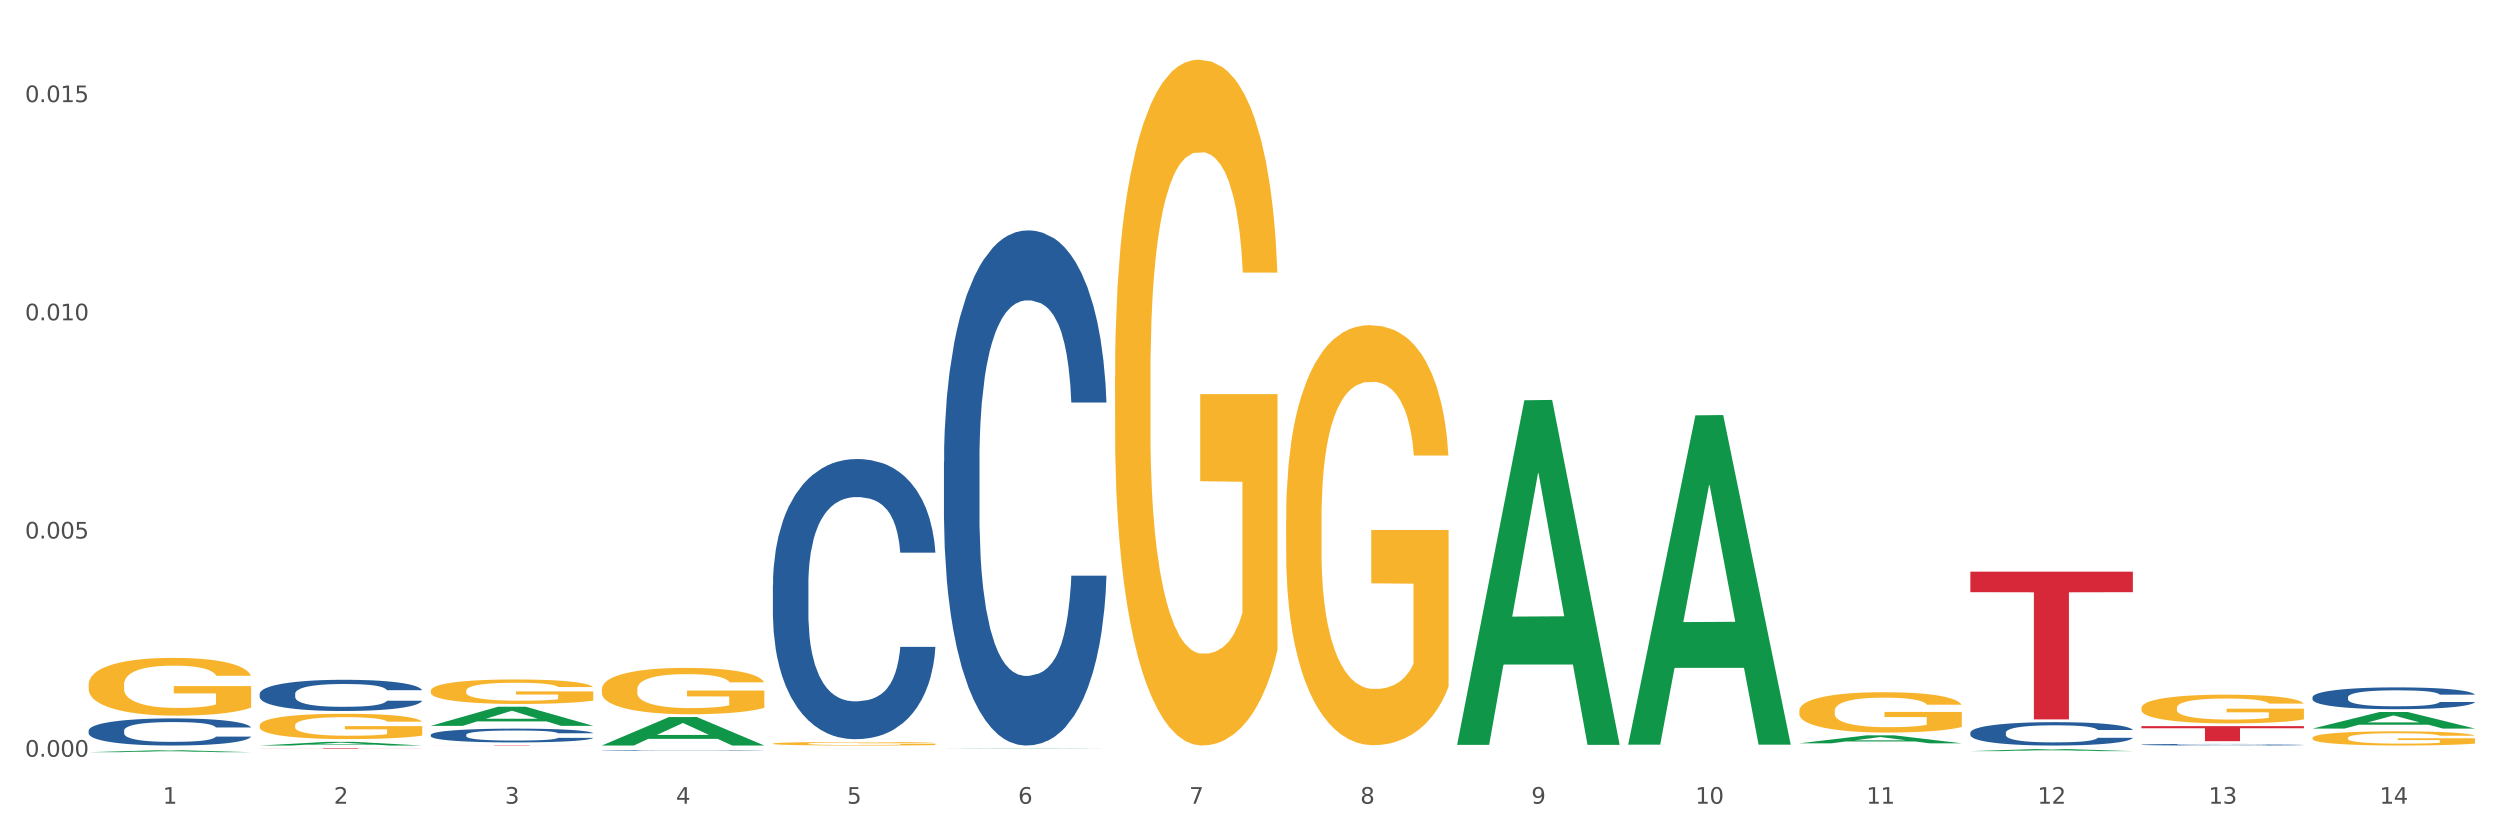
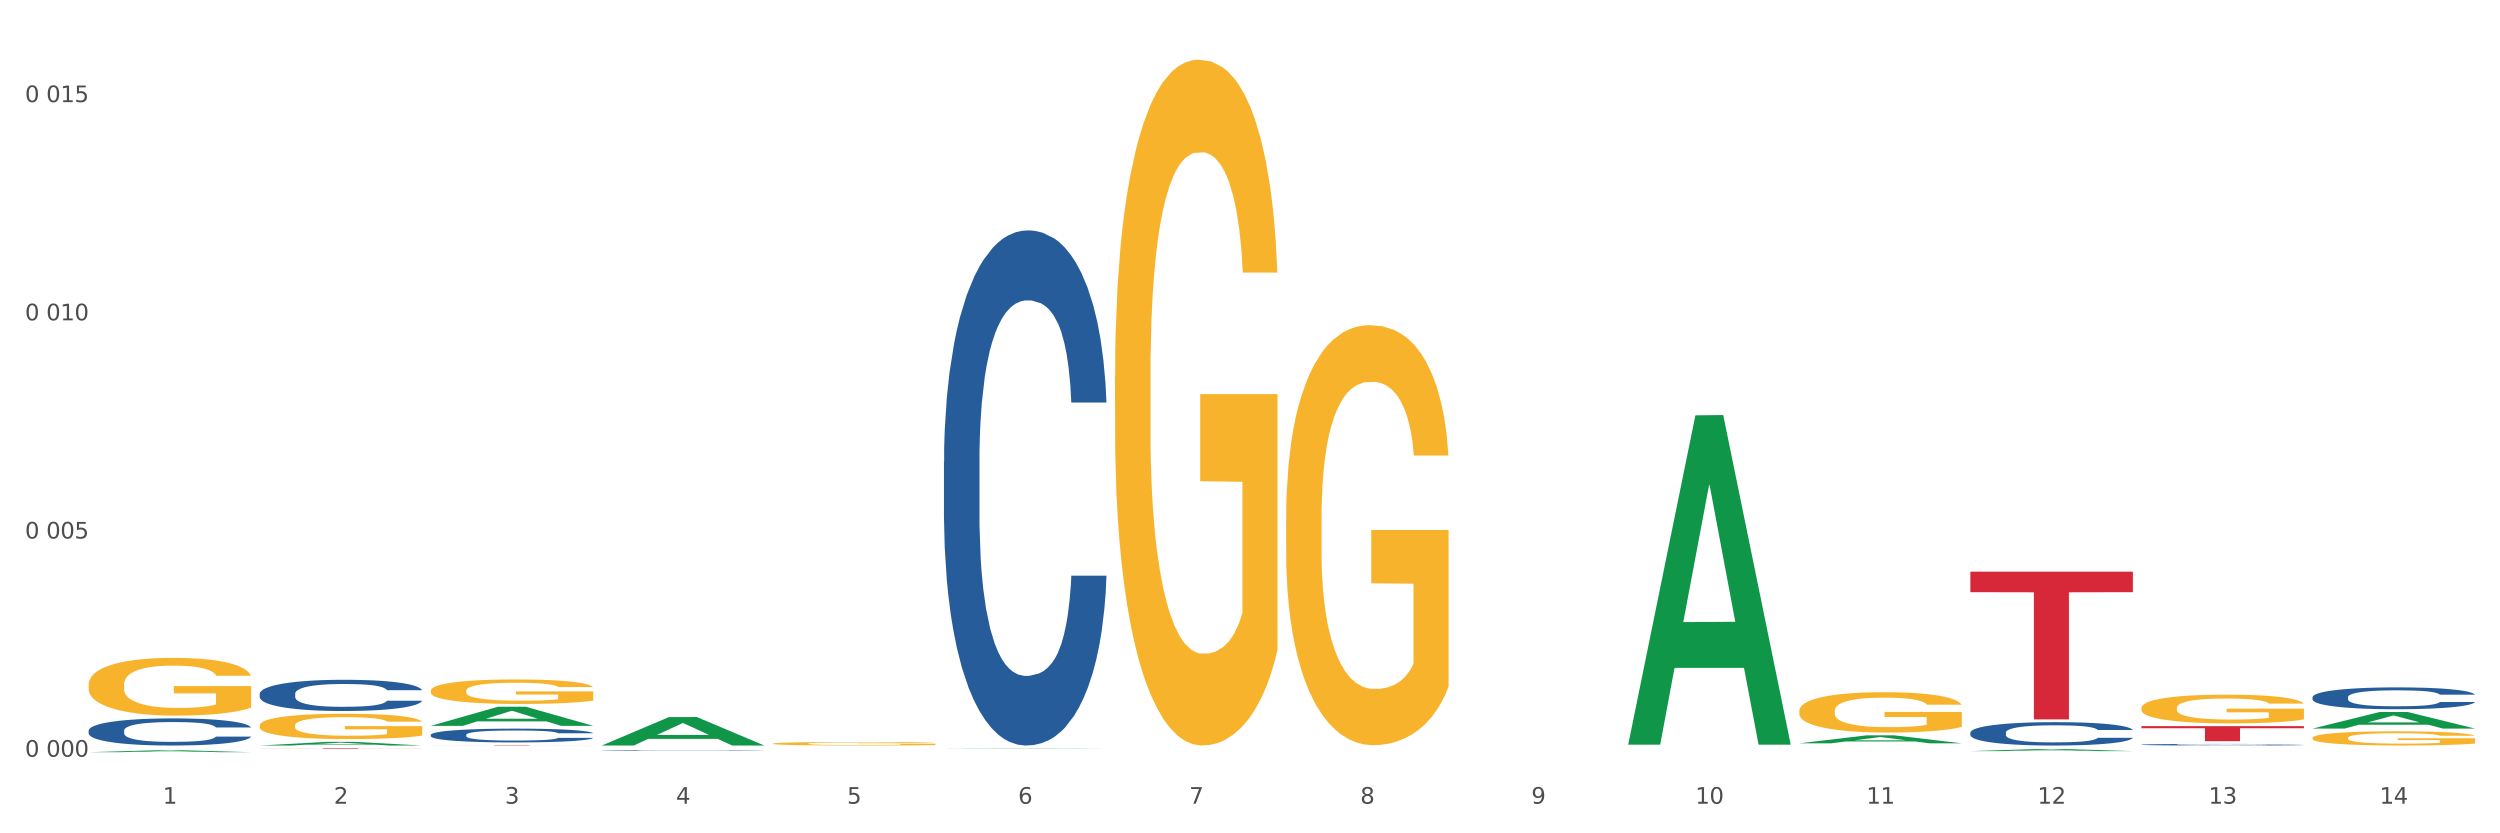
<svg xmlns="http://www.w3.org/2000/svg" xmlns:xlink="http://www.w3.org/1999/xlink" width="1080pt" height="360pt" viewBox="0 0 1080 360" version="1.1">
  <rect x="0" y="0" width="1080" height="360" fill="#333333" stroke="none" />
  <defs>
    <style type="text/css">*{stroke-linejoin: round; stroke-linecap: butt}</style>
  </defs>
  <g id="figure_1">
    <g id="patch_1">
      <path d="M 0 360  L 1080 360  L 1080 0  L 0 0  z " style="fill: #ffffff; stroke: #ffffff; stroke-linejoin: miter" />
    </g>
    <g id="axes_1">
      <g id="matplotlib.axis_1">
        <g id="xtick_1">
          <g id="text_1">
            <g style="fill: #4d4d4d" transform="translate(70.332 347.204) scale(0.096 -0.096)">
              <defs>
                <path id="DejaVuSans-31" d="M 794 531  L 1825 531  L 1825 4091  L 703 3866  L 703 4441  L 1819 4666  L 2450 4666  L 2450 531  L 3481 531  L 3481 0  L 794 0  L 794 531  z " transform="scale(0.016)" />
              </defs>
              <use xlink:href="#DejaVuSans-31" />
            </g>
          </g>
        </g>
        <g id="xtick_2">
          <g id="text_2">
            <g style="fill: #4d4d4d" transform="translate(144.233 347.204) scale(0.096 -0.096)">
              <defs>
                <path id="DejaVuSans-32" d="M 1228 531  L 3431 531  L 3431 0  L 469 0  L 469 531  Q 828 903 1448 1529  Q 2069 2156 2228 2338  Q 2531 2678 2651 2914  Q 2772 3150 2772 3378  Q 2772 3750 2511 3984  Q 2250 4219 1831 4219  Q 1534 4219 1204 4116  Q 875 4013 500 3803  L 500 4441  Q 881 4594 1212 4672  Q 1544 4750 1819 4750  Q 2544 4750 2975 4387  Q 3406 4025 3406 3419  Q 3406 3131 3298 2873  Q 3191 2616 2906 2266  Q 2828 2175 2409 1742  Q 1991 1309 1228 531  z " transform="scale(0.016)" />
              </defs>
              <use xlink:href="#DejaVuSans-32" />
            </g>
          </g>
        </g>
        <g id="xtick_3">
          <g id="text_3">
            <g style="fill: #4d4d4d" transform="translate(218.134 347.204) scale(0.096 -0.096)">
              <defs>
                <path id="DejaVuSans-33" d="M 2597 2516  Q 3050 2419 3304 2112  Q 3559 1806 3559 1356  Q 3559 666 3084 287  Q 2609 -91 1734 -91  Q 1441 -91 1130 -33  Q 819 25 488 141  L 488 750  Q 750 597 1062 519  Q 1375 441 1716 441  Q 2309 441 2620 675  Q 2931 909 2931 1356  Q 2931 1769 2642 2001  Q 2353 2234 1838 2234  L 1294 2234  L 1294 2753  L 1863 2753  Q 2328 2753 2575 2939  Q 2822 3125 2822 3475  Q 2822 3834 2567 4026  Q 2313 4219 1838 4219  Q 1578 4219 1281 4162  Q 984 4106 628 3988  L 628 4550  Q 988 4650 1302 4700  Q 1616 4750 1894 4750  Q 2613 4750 3031 4423  Q 3450 4097 3450 3541  Q 3450 3153 3228 2886  Q 3006 2619 2597 2516  z " transform="scale(0.016)" />
              </defs>
              <use xlink:href="#DejaVuSans-33" />
            </g>
          </g>
        </g>
        <g id="xtick_4">
          <g id="text_4">
            <g style="fill: #4d4d4d" transform="translate(292.034 347.204) scale(0.096 -0.096)">
              <defs>
                <path id="DejaVuSans-34" d="M 2419 4116  L 825 1625  L 2419 1625  L 2419 4116  z M 2253 4666  L 3047 4666  L 3047 1625  L 3713 1625  L 3713 1100  L 3047 1100  L 3047 0  L 2419 0  L 2419 1100  L 313 1100  L 313 1709  L 2253 4666  z " transform="scale(0.016)" />
              </defs>
              <use xlink:href="#DejaVuSans-34" />
            </g>
          </g>
        </g>
        <g id="xtick_5">
          <g id="text_5">
            <g style="fill: #4d4d4d" transform="translate(365.935 347.204) scale(0.096 -0.096)">
              <defs>
                <path id="DejaVuSans-35" d="M 691 4666  L 3169 4666  L 3169 4134  L 1269 4134  L 1269 2991  Q 1406 3038 1543 3061  Q 1681 3084 1819 3084  Q 2600 3084 3056 2656  Q 3513 2228 3513 1497  Q 3513 744 3044 326  Q 2575 -91 1722 -91  Q 1428 -91 1123 -41  Q 819 9 494 109  L 494 744  Q 775 591 1075 516  Q 1375 441 1709 441  Q 2250 441 2565 725  Q 2881 1009 2881 1497  Q 2881 1984 2565 2268  Q 2250 2553 1709 2553  Q 1456 2553 1204 2497  Q 953 2441 691 2322  L 691 4666  z " transform="scale(0.016)" />
              </defs>
              <use xlink:href="#DejaVuSans-35" />
            </g>
          </g>
        </g>
        <g id="xtick_6">
          <g id="text_6">
            <g style="fill: #4d4d4d" transform="translate(439.836 347.204) scale(0.096 -0.096)">
              <defs>
                <path id="DejaVuSans-36" d="M 2113 2584  Q 1688 2584 1439 2293  Q 1191 2003 1191 1497  Q 1191 994 1439 701  Q 1688 409 2113 409  Q 2538 409 2786 701  Q 3034 994 3034 1497  Q 3034 2003 2786 2293  Q 2538 2584 2113 2584  z M 3366 4563  L 3366 3988  Q 3128 4100 2886 4159  Q 2644 4219 2406 4219  Q 1781 4219 1451 3797  Q 1122 3375 1075 2522  Q 1259 2794 1537 2939  Q 1816 3084 2150 3084  Q 2853 3084 3261 2657  Q 3669 2231 3669 1497  Q 3669 778 3244 343  Q 2819 -91 2113 -91  Q 1303 -91 875 529  Q 447 1150 447 2328  Q 447 3434 972 4092  Q 1497 4750 2381 4750  Q 2619 4750 2861 4703  Q 3103 4656 3366 4563  z " transform="scale(0.016)" />
              </defs>
              <use xlink:href="#DejaVuSans-36" />
            </g>
          </g>
        </g>
        <g id="xtick_7">
          <g id="text_7">
            <g style="fill: #4d4d4d" transform="translate(513.737 347.204) scale(0.096 -0.096)">
              <defs>
                <path id="DejaVuSans-37" d="M 525 4666  L 3525 4666  L 3525 4397  L 1831 0  L 1172 0  L 2766 4134  L 525 4134  L 525 4666  z " transform="scale(0.016)" />
              </defs>
              <use xlink:href="#DejaVuSans-37" />
            </g>
          </g>
        </g>
        <g id="xtick_8">
          <g id="text_8">
            <g style="fill: #4d4d4d" transform="translate(587.638 347.204) scale(0.096 -0.096)">
              <defs>
                <path id="DejaVuSans-38" d="M 2034 2216  Q 1584 2216 1326 1975  Q 1069 1734 1069 1313  Q 1069 891 1326 650  Q 1584 409 2034 409  Q 2484 409 2743 651  Q 3003 894 3003 1313  Q 3003 1734 2745 1975  Q 2488 2216 2034 2216  z M 1403 2484  Q 997 2584 770 2862  Q 544 3141 544 3541  Q 544 4100 942 4425  Q 1341 4750 2034 4750  Q 2731 4750 3128 4425  Q 3525 4100 3525 3541  Q 3525 3141 3298 2862  Q 3072 2584 2669 2484  Q 3125 2378 3379 2068  Q 3634 1759 3634 1313  Q 3634 634 3220 271  Q 2806 -91 2034 -91  Q 1263 -91 848 271  Q 434 634 434 1313  Q 434 1759 690 2068  Q 947 2378 1403 2484  z M 1172 3481  Q 1172 3119 1398 2916  Q 1625 2713 2034 2713  Q 2441 2713 2670 2916  Q 2900 3119 2900 3481  Q 2900 3844 2670 4047  Q 2441 4250 2034 4250  Q 1625 4250 1398 4047  Q 1172 3844 1172 3481  z " transform="scale(0.016)" />
              </defs>
              <use xlink:href="#DejaVuSans-38" />
            </g>
          </g>
        </g>
        <g id="xtick_9">
          <g id="text_9">
            <g style="fill: #4d4d4d" transform="translate(661.539 347.204) scale(0.096 -0.096)">
              <defs>
                <path id="DejaVuSans-39" d="M 703 97  L 703 672  Q 941 559 1184 500  Q 1428 441 1663 441  Q 2288 441 2617 861  Q 2947 1281 2994 2138  Q 2813 1869 2534 1725  Q 2256 1581 1919 1581  Q 1219 1581 811 2004  Q 403 2428 403 3163  Q 403 3881 828 4315  Q 1253 4750 1959 4750  Q 2769 4750 3195 4129  Q 3622 3509 3622 2328  Q 3622 1225 3098 567  Q 2575 -91 1691 -91  Q 1453 -91 1209 -44  Q 966 3 703 97  z M 1959 2075  Q 2384 2075 2632 2365  Q 2881 2656 2881 3163  Q 2881 3666 2632 3958  Q 2384 4250 1959 4250  Q 1534 4250 1286 3958  Q 1038 3666 1038 3163  Q 1038 2656 1286 2365  Q 1534 2075 1959 2075  z " transform="scale(0.016)" />
              </defs>
              <use xlink:href="#DejaVuSans-39" />
            </g>
          </g>
        </g>
        <g id="xtick_10">
          <g id="text_10">
            <g style="fill: #4d4d4d" transform="translate(732.386 347.204) scale(0.096 -0.096)">
              <defs>
                <path id="DejaVuSans-30" d="M 2034 4250  Q 1547 4250 1301 3770  Q 1056 3291 1056 2328  Q 1056 1369 1301 889  Q 1547 409 2034 409  Q 2525 409 2770 889  Q 3016 1369 3016 2328  Q 3016 3291 2770 3770  Q 2525 4250 2034 4250  z M 2034 4750  Q 2819 4750 3233 4129  Q 3647 3509 3647 2328  Q 3647 1150 3233 529  Q 2819 -91 2034 -91  Q 1250 -91 836 529  Q 422 1150 422 2328  Q 422 3509 836 4129  Q 1250 4750 2034 4750  z " transform="scale(0.016)" />
              </defs>
              <use xlink:href="#DejaVuSans-31" />
              <use xlink:href="#DejaVuSans-30" transform="translate(63.623 0)" />
            </g>
          </g>
        </g>
        <g id="xtick_11">
          <g id="text_11">
            <g style="fill: #4d4d4d" transform="translate(806.287 347.204) scale(0.096 -0.096)">
              <use xlink:href="#DejaVuSans-31" />
              <use xlink:href="#DejaVuSans-31" transform="translate(63.623 0)" />
            </g>
          </g>
        </g>
        <g id="xtick_12">
          <g id="text_12">
            <g style="fill: #4d4d4d" transform="translate(880.187 347.204) scale(0.096 -0.096)">
              <use xlink:href="#DejaVuSans-31" />
              <use xlink:href="#DejaVuSans-32" transform="translate(63.623 0)" />
            </g>
          </g>
        </g>
        <g id="xtick_13">
          <g id="text_13">
            <g style="fill: #4d4d4d" transform="translate(954.088 347.204) scale(0.096 -0.096)">
              <use xlink:href="#DejaVuSans-31" />
              <use xlink:href="#DejaVuSans-33" transform="translate(63.623 0)" />
            </g>
          </g>
        </g>
        <g id="xtick_14">
          <g id="text_14">
            <g style="fill: #4d4d4d" transform="translate(1027.989 347.204) scale(0.096 -0.096)">
              <use xlink:href="#DejaVuSans-31" />
              <use xlink:href="#DejaVuSans-34" transform="translate(63.623 0)" />
            </g>
          </g>
        </g>
        <g id="xtick_15" />
        <g id="xtick_16" />
        <g id="xtick_17" />
        <g id="xtick_18" />
        <g id="xtick_19" />
        <g id="xtick_20" />
        <g id="xtick_21" />
        <g id="xtick_22" />
        <g id="xtick_23" />
        <g id="xtick_24" />
        <g id="xtick_25" />
        <g id="xtick_26" />
        <g id="xtick_27" />
      </g>
      <g id="matplotlib.axis_2">
        <g id="ytick_1">
          <g id="text_15">
            <g style="fill: #4d4d4d" transform="translate(10.8 326.905) scale(0.096 -0.096)">
              <defs>
-                 <path id="DejaVuSans-2e" d="M 684 794  L 1344 794  L 1344 0  L 684 0  L 684 794  z " transform="scale(0.016)" />
-               </defs>
+                 </defs>
              <use xlink:href="#DejaVuSans-30" />
              <use xlink:href="#DejaVuSans-2e" transform="translate(63.623 0)" />
              <use xlink:href="#DejaVuSans-30" transform="translate(95.41 0)" />
              <use xlink:href="#DejaVuSans-30" transform="translate(159.033 0)" />
              <use xlink:href="#DejaVuSans-30" transform="translate(222.656 0)" />
            </g>
          </g>
        </g>
        <g id="ytick_2">
          <g id="text_16">
            <g style="fill: #4d4d4d" transform="translate(10.8 232.642) scale(0.096 -0.096)">
              <use xlink:href="#DejaVuSans-30" />
              <use xlink:href="#DejaVuSans-2e" transform="translate(63.623 0)" />
              <use xlink:href="#DejaVuSans-30" transform="translate(95.41 0)" />
              <use xlink:href="#DejaVuSans-30" transform="translate(159.033 0)" />
              <use xlink:href="#DejaVuSans-35" transform="translate(222.656 0)" />
            </g>
          </g>
        </g>
        <g id="ytick_3">
          <g id="text_17">
            <g style="fill: #4d4d4d" transform="translate(10.8 138.38) scale(0.096 -0.096)">
              <use xlink:href="#DejaVuSans-30" />
              <use xlink:href="#DejaVuSans-2e" transform="translate(63.623 0)" />
              <use xlink:href="#DejaVuSans-30" transform="translate(95.41 0)" />
              <use xlink:href="#DejaVuSans-31" transform="translate(159.033 0)" />
              <use xlink:href="#DejaVuSans-30" transform="translate(222.656 0)" />
            </g>
          </g>
        </g>
        <g id="ytick_4">
          <g id="text_18">
            <g style="fill: #4d4d4d" transform="translate(10.8 44.117) scale(0.096 -0.096)">
              <use xlink:href="#DejaVuSans-30" />
              <use xlink:href="#DejaVuSans-2e" transform="translate(63.623 0)" />
              <use xlink:href="#DejaVuSans-30" transform="translate(95.41 0)" />
              <use xlink:href="#DejaVuSans-31" transform="translate(159.033 0)" />
              <use xlink:href="#DejaVuSans-35" transform="translate(222.656 0)" />
            </g>
          </g>
        </g>
        <g id="ytick_5" />
        <g id="ytick_6" />
        <g id="ytick_7" />
      </g>
      <g id="PolyCollection_1">
        <path d="M 38.283 324.948  L 38.355 324.947  L 67.306 324.121  L 79.321 324.121  L 108.489 324.95  L 94.592 324.95  L 88.296 324.756  L 58.404 324.756  L 58.187 324.76  L 52.107 324.95  L 38.283 324.95  L 38.283 324.948  L 62.167 324.641  L 84.532 324.641  L 73.458 324.297  L 73.314 324.296  L 73.169 324.298  L 62.095 324.641  L 62.167 324.641  L 38.283 324.948  z " clip-path="url(#p043cf0c97c)" style="fill: #109648" />
        <path d="M 112.184 322.065  L 112.256 322.063  L 141.207 320.485  L 153.222 320.484  L 182.39 322.068  L 168.493 322.068  L 162.196 321.699  L 132.305 321.699  L 132.088 321.705  L 126.008 322.068  L 112.184 322.068  L 112.184 322.065  L 136.068 321.479  L 158.433 321.477  L 147.359 320.821  L 147.214 320.818  L 147.07 320.823  L 135.996 321.477  L 136.068 321.479  L 112.184 322.065  z " clip-path="url(#p043cf0c97c)" style="fill: #109648" />
        <path d="M 186.085 313.56  L 186.157 313.553  L 215.108 305.316  L 227.123 305.309  L 256.291 313.576  L 242.394 313.576  L 236.097 311.651  L 206.206 311.651  L 205.988 311.682  L 199.909 313.576  L 186.085 313.576  L 186.085 313.56  L 209.969 310.502  L 232.334 310.494  L 221.26 307.071  L 221.115 307.055  L 220.97 307.078  L 209.897 310.494  L 209.969 310.502  L 186.085 313.56  z " clip-path="url(#p043cf0c97c)" style="fill: #109648" />
        <path d="M 259.986 322.045  L 260.058 322.033  L 289.009 309.767  L 301.023 309.756  L 330.191 322.068  L 316.295 322.068  L 309.998 319.201  L 280.106 319.201  L 279.889 319.247  L 273.81 322.068  L 259.986 322.068  L 259.986 322.045  L 283.87 317.49  L 306.235 317.478  L 295.161 312.38  L 295.016 312.357  L 294.871 312.392  L 283.798 317.478  L 283.87 317.49  L 259.986 322.045  z " clip-path="url(#p043cf0c97c)" style="fill: #109648" />
-         <path d="M 629.49 321.498  L 629.562 321.358  L 658.513 172.907  L 670.528 172.767  L 699.696 321.777  L 685.799 321.777  L 679.502 287.078  L 649.611 287.078  L 649.394 287.638  L 643.314 321.777  L 629.49 321.777  L 629.49 321.498  L 653.374 266.371  L 675.739 266.231  L 664.665 204.528  L 664.52 204.248  L 664.376 204.668  L 653.302 266.231  L 653.374 266.371  L 629.49 321.498  z " clip-path="url(#p043cf0c97c)" style="fill: #109648" />
        <path d="M 407.787 323.389  L 407.86 323.389  L 436.811 323.258  L 448.825 323.258  L 477.993 323.39  L 464.097 323.39  L 457.8 323.359  L 427.908 323.359  L 427.691 323.359  L 421.611 323.39  L 407.787 323.39  L 407.787 323.389  L 431.672 323.34  L 454.036 323.34  L 442.963 323.286  L 442.818 323.286  L 442.673 323.286  L 431.599 323.34  L 431.672 323.34  L 407.787 323.389  z " clip-path="url(#p043cf0c97c)" style="fill: #109648" />
        <path d="M 333.886 321.24  L 333.969 321.238  L 333.969 321.188  L 334.135 321.144  L 334.964 321.039  L 336.207 320.952  L 337.119 320.905  L 338.031 320.867  L 339.108 320.829  L 340.435 320.79  L 342.838 320.732  L 344.33 320.703  L 346.154 320.672  L 349.469 320.627  L 351.873 320.601  L 354.36 320.58  L 358.421 320.555  L 361.074 320.544  L 363.892 320.535  L 367.29 320.53  L 369.86 320.528  L 375.496 320.533  L 380.304 320.545  L 382.624 320.555  L 385.608 320.572  L 387.183 320.583  L 389.753 320.606  L 392.405 320.635  L 394.229 320.661  L 396.964 320.708  L 399.036 320.756  L 400.943 320.815  L 401.937 320.856  L 402.683 320.894  L 403.346 320.937  L 404.009 321.006  L 389.09 321.006  L 388.509 320.957  L 387.598 320.911  L 386.271 320.866  L 385.111 320.838  L 383.122 320.803  L 381.298 320.78  L 379.392 320.763  L 377.071 320.749  L 375.247 320.742  L 372.678 320.736  L 367.622 320.738  L 364.223 320.749  L 361.902 320.763  L 360.41 320.776  L 359.084 320.79  L 357.592 320.81  L 355.852 320.839  L 354.608 320.866  L 353.365 320.9  L 352.37 320.933  L 351.459 320.973  L 350.713 321.015  L 350.132 321.058  L 349.635 321.112  L 349.221 321.2  L 349.221 321.393  L 349.386 321.437  L 349.801 321.494  L 350.298 321.538  L 351.127 321.59  L 351.873 321.625  L 353.282 321.675  L 354.857 321.718  L 356.1 321.744  L 357.344 321.767  L 359.499 321.798  L 361.902 321.823  L 363.975 321.839  L 366.793 321.853  L 368.699 321.858  L 370.357 321.861  L 374.418 321.861  L 377.32 321.857  L 380.552 321.847  L 383.039 321.834  L 385.111 321.819  L 387.432 321.794  L 388.924 321.77  L 388.924 321.476  L 370.689 321.474  L 370.689 321.279  L 404.092 321.279  L 404.092 321.853  L 402.683 321.882  L 401.108 321.909  L 399.451 321.933  L 396.964 321.962  L 393.98 321.99  L 391.328 322.01  L 388.509 322.027  L 385.194 322.042  L 380.884 322.056  L 378.231 322.062  L 374.916 322.066  L 371.02 322.068  L 367.622 322.065  L 364.306 322.058  L 360.825 322.045  L 357.427 322.027  L 354.857 322.009  L 352.287 321.986  L 349.552 321.957  L 347.397 321.929  L 345.739 321.903  L 343.916 321.871  L 341.927 321.829  L 340.435 321.791  L 339.108 321.751  L 337.699 321.701  L 336.705 321.657  L 335.71 321.602  L 335.13 321.562  L 334.467 321.498  L 333.969 321.41  L 333.886 321.24  z " clip-path="url(#p043cf0c97c)" style="fill: #f7b32b" />
        <path d="M 481.688 162.684  L 481.771 162.413  L 481.771 152.671  L 481.937 144.283  L 482.766 123.988  L 484.009 107.21  L 484.921 98.281  L 485.833 90.974  L 486.91 83.668  L 488.236 76.091  L 490.64 64.997  L 492.132 59.314  L 493.956 53.361  L 497.271 44.702  L 499.675 39.831  L 502.161 35.772  L 506.223 30.901  L 508.875 28.736  L 511.693 27.113  L 515.092 26.03  L 517.661 25.759  L 523.298 26.571  L 528.105 29.007  L 530.426 30.901  L 533.41 34.148  L 534.985 36.313  L 537.554 40.643  L 540.207 46.325  L 542.03 51.196  L 544.766 60.396  L 546.838 69.597  L 548.744 80.962  L 549.739 88.81  L 550.485 96.116  L 551.148 104.504  L 551.811 117.764  L 536.891 117.764  L 536.311 108.293  L 535.399 99.363  L 534.073 90.704  L 532.913 85.292  L 530.923 78.527  L 529.1 74.197  L 527.193 70.95  L 524.873 68.244  L 523.049 66.891  L 520.48 65.808  L 515.423 66.079  L 512.025 68.244  L 509.704 70.95  L 508.212 73.385  L 506.886 76.091  L 505.394 79.88  L 503.653 85.562  L 502.41 90.704  L 501.167 97.198  L 500.172 103.693  L 499.26 111.269  L 498.514 119.387  L 497.934 127.776  L 497.437 138.059  L 497.022 155.107  L 497.022 192.179  L 497.188 200.568  L 497.603 211.662  L 498.1 220.051  L 498.929 230.063  L 499.675 236.828  L 501.084 246.57  L 502.659 254.688  L 503.902 259.829  L 505.145 264.159  L 507.3 270.112  L 509.704 274.983  L 511.776 277.96  L 514.595 280.666  L 516.501 281.748  L 518.159 282.289  L 522.22 282.289  L 525.121 281.478  L 528.354 279.583  L 530.841 277.148  L 532.913 274.171  L 535.234 269.3  L 536.726 264.7  L 536.726 208.145  L 518.49 207.874  L 518.49 170.26  L 551.894 170.26  L 551.894 280.666  L 550.485 286.348  L 548.91 291.49  L 547.252 296.09  L 544.766 301.773  L 541.782 307.185  L 539.129 310.973  L 536.311 314.22  L 532.996 317.197  L 528.685 319.903  L 526.033 320.985  L 522.718 321.797  L 518.822 322.068  L 515.423 321.526  L 512.108 320.173  L 508.627 317.738  L 505.228 314.22  L 502.659 310.702  L 500.089 306.373  L 497.354 300.69  L 495.199 295.278  L 493.541 290.407  L 491.718 284.184  L 489.728 276.066  L 488.236 268.759  L 486.91 261.182  L 485.501 251.441  L 484.506 243.052  L 483.512 232.499  L 482.931 224.651  L 482.268 212.474  L 481.771 195.426  L 481.688 162.684  z " clip-path="url(#p043cf0c97c)" style="fill: #f7b32b" />
        <path d="M 555.589 224.316  L 555.672 224.15  L 555.672 218.184  L 555.838 213.046  L 556.667 200.617  L 557.91 190.341  L 558.822 184.872  L 559.733 180.398  L 560.811 175.923  L 562.137 171.283  L 564.541 164.488  L 566.033 161.008  L 567.856 157.362  L 571.172 152.058  L 573.576 149.075  L 576.062 146.589  L 580.124 143.606  L 582.776 142.28  L 585.594 141.286  L 588.993 140.623  L 591.562 140.457  L 597.199 140.955  L 602.006 142.446  L 604.327 143.606  L 607.311 145.595  L 608.886 146.921  L 611.455 149.573  L 614.108 153.053  L 615.931 156.036  L 618.667 161.671  L 620.739 167.305  L 622.645 174.266  L 623.64 179.072  L 624.386 183.547  L 625.049 188.684  L 625.712 196.805  L 610.792 196.805  L 610.212 191.004  L 609.3 185.535  L 607.974 180.232  L 606.814 176.918  L 604.824 172.774  L 603.001 170.123  L 601.094 168.134  L 598.773 166.477  L 596.95 165.648  L 594.38 164.985  L 589.324 165.151  L 585.926 166.477  L 583.605 168.134  L 582.113 169.626  L 580.787 171.283  L 579.295 173.603  L 577.554 177.083  L 576.311 180.232  L 575.068 184.21  L 574.073 188.187  L 573.161 192.827  L 572.415 197.799  L 571.835 202.937  L 571.338 209.234  L 570.923 219.675  L 570.923 242.38  L 571.089 247.517  L 571.503 254.312  L 572.001 259.45  L 572.83 265.582  L 573.576 269.725  L 574.985 275.691  L 576.56 280.663  L 577.803 283.812  L 579.046 286.463  L 581.201 290.109  L 583.605 293.092  L 585.677 294.915  L 588.495 296.573  L 590.402 297.236  L 592.06 297.567  L 596.121 297.567  L 599.022 297.07  L 602.255 295.91  L 604.741 294.418  L 606.814 292.595  L 609.134 289.612  L 610.626 286.795  L 610.626 252.158  L 592.391 251.992  L 592.391 228.956  L 625.795 228.956  L 625.795 296.573  L 624.386 300.053  L 622.811 303.202  L 621.153 306.019  L 618.667 309.499  L 615.683 312.814  L 613.03 315.134  L 610.212 317.123  L 606.896 318.946  L 602.586 320.603  L 599.934 321.266  L 596.618 321.763  L 592.723 321.929  L 589.324 321.598  L 586.009 320.769  L 582.527 319.277  L 579.129 317.123  L 576.56 314.968  L 573.99 312.317  L 571.255 308.837  L 569.1 305.522  L 567.442 302.539  L 565.618 298.727  L 563.629 293.755  L 562.137 289.281  L 560.811 284.64  L 559.402 278.674  L 558.407 273.537  L 557.413 267.073  L 556.832 262.267  L 556.169 254.809  L 555.672 244.369  L 555.589 224.316  z " clip-path="url(#p043cf0c97c)" style="fill: #f7b32b" />
        <path d="M 777.292 307.097  L 777.374 307.081  L 777.374 306.508  L 777.54 306.014  L 778.369 304.82  L 779.612 303.833  L 780.524 303.307  L 781.436 302.877  L 782.514 302.447  L 783.84 302.001  L 786.243 301.349  L 787.735 301.014  L 789.559 300.664  L 792.874 300.154  L 795.278 299.868  L 797.765 299.629  L 801.826 299.342  L 804.479 299.215  L 807.297 299.119  L 810.695 299.056  L 813.265 299.04  L 818.901 299.087  L 823.709 299.231  L 826.03 299.342  L 829.013 299.533  L 830.588 299.661  L 833.158 299.915  L 835.81 300.25  L 837.634 300.536  L 840.369 301.078  L 842.441 301.619  L 844.348 302.288  L 845.342 302.75  L 846.088 303.18  L 846.751 303.673  L 847.415 304.454  L 832.495 304.454  L 831.915 303.896  L 831.003 303.371  L 829.677 302.861  L 828.516 302.543  L 826.527 302.145  L 824.703 301.89  L 822.797 301.699  L 820.476 301.54  L 818.653 301.46  L 816.083 301.396  L 811.027 301.412  L 807.628 301.54  L 805.308 301.699  L 803.816 301.842  L 802.489 302.001  L 800.997 302.224  L 799.257 302.559  L 798.014 302.861  L 796.77 303.243  L 795.776 303.626  L 794.864 304.071  L 794.118 304.549  L 793.538 305.043  L 793.04 305.648  L 792.626 306.651  L 792.626 308.832  L 792.792 309.326  L 793.206 309.979  L 793.703 310.472  L 794.532 311.062  L 795.278 311.46  L 796.687 312.033  L 798.262 312.511  L 799.505 312.813  L 800.749 313.068  L 802.904 313.418  L 805.308 313.705  L 807.38 313.88  L 810.198 314.039  L 812.104 314.103  L 813.762 314.135  L 817.824 314.135  L 820.725 314.087  L 823.957 313.976  L 826.444 313.832  L 828.516 313.657  L 830.837 313.37  L 832.329 313.1  L 832.329 309.772  L 814.094 309.756  L 814.094 307.543  L 847.497 307.543  L 847.497 314.039  L 846.088 314.374  L 844.513 314.676  L 842.856 314.947  L 840.369 315.281  L 837.385 315.6  L 834.733 315.823  L 831.915 316.014  L 828.599 316.189  L 824.289 316.348  L 821.636 316.412  L 818.321 316.46  L 814.425 316.475  L 811.027 316.444  L 807.711 316.364  L 804.23 316.221  L 800.832 316.014  L 798.262 315.807  L 795.693 315.552  L 792.957 315.218  L 790.802 314.899  L 789.145 314.612  L 787.321 314.246  L 785.332 313.769  L 783.84 313.339  L 782.514 312.893  L 781.104 312.32  L 780.11 311.826  L 779.115 311.205  L 778.535 310.743  L 777.872 310.027  L 777.374 309.023  L 777.292 307.097  z " clip-path="url(#p043cf0c97c)" style="fill: #f7b32b" />
        <path d="M 925.093 305.833  L 925.176 305.821  L 925.176 305.413  L 925.342 305.062  L 926.171 304.212  L 927.414 303.509  L 928.326 303.135  L 929.238 302.829  L 930.315 302.523  L 931.641 302.206  L 934.045 301.741  L 935.537 301.503  L 937.361 301.254  L 940.676 300.891  L 943.08 300.688  L 945.567 300.518  L 949.628 300.314  L 952.28 300.223  L 955.099 300.155  L 958.497 300.11  L 961.067 300.098  L 966.703 300.132  L 971.51 300.234  L 973.831 300.314  L 976.815 300.45  L 978.39 300.54  L 980.96 300.722  L 983.612 300.959  L 985.436 301.163  L 988.171 301.549  L 990.243 301.934  L 992.149 302.41  L 993.144 302.739  L 993.89 303.045  L 994.553 303.396  L 995.216 303.951  L 980.296 303.951  L 979.716 303.555  L 978.805 303.181  L 977.478 302.818  L 976.318 302.591  L 974.329 302.308  L 972.505 302.127  L 970.599 301.991  L 968.278 301.877  L 966.454 301.821  L 963.885 301.775  L 958.829 301.787  L 955.43 301.877  L 953.109 301.991  L 951.617 302.093  L 950.291 302.206  L 948.799 302.365  L 947.059 302.603  L 945.815 302.818  L 944.572 303.09  L 943.577 303.362  L 942.665 303.679  L 941.92 304.019  L 941.339 304.371  L 940.842 304.801  L 940.428 305.515  L 940.428 307.068  L 940.593 307.419  L 941.008 307.884  L 941.505 308.235  L 942.334 308.655  L 943.08 308.938  L 944.489 309.346  L 946.064 309.686  L 947.307 309.901  L 948.551 310.082  L 950.706 310.332  L 953.109 310.536  L 955.182 310.66  L 958 310.774  L 959.906 310.819  L 961.564 310.842  L 965.625 310.842  L 968.526 310.808  L 971.759 310.728  L 974.246 310.626  L 976.318 310.502  L 978.639 310.298  L 980.131 310.105  L 980.131 307.737  L 961.895 307.725  L 961.895 306.15  L 995.299 306.15  L 995.299 310.774  L 993.89 311.012  L 992.315 311.227  L 990.657 311.42  L 988.171 311.658  L 985.187 311.884  L 982.534 312.043  L 979.716 312.179  L 976.401 312.304  L 972.091 312.417  L 969.438 312.462  L 966.123 312.496  L 962.227 312.508  L 958.829 312.485  L 955.513 312.428  L 952.032 312.326  L 948.633 312.179  L 946.064 312.032  L 943.494 311.85  L 940.759 311.612  L 938.604 311.386  L 936.946 311.182  L 935.123 310.921  L 933.133 310.581  L 931.641 310.275  L 930.315 309.958  L 928.906 309.55  L 927.912 309.199  L 926.917 308.757  L 926.337 308.428  L 925.674 307.918  L 925.176 307.204  L 925.093 305.833  z " clip-path="url(#p043cf0c97c)" style="fill: #f7b32b" />
        <path d="M 998.994 318.771  L 999.077 318.766  L 999.077 318.564  L 999.243 318.391  L 1000.072 317.971  L 1001.315 317.624  L 1002.227 317.44  L 1003.139 317.288  L 1004.216 317.137  L 1005.542 316.981  L 1007.946 316.751  L 1009.438 316.634  L 1011.262 316.511  L 1014.577 316.332  L 1016.981 316.231  L 1019.467 316.147  L 1023.529 316.046  L 1026.181 316.001  L 1029 315.968  L 1032.398 315.945  L 1034.967 315.94  L 1040.604 315.957  L 1045.411 316.007  L 1047.732 316.046  L 1050.716 316.113  L 1052.291 316.158  L 1054.86 316.248  L 1057.513 316.365  L 1059.336 316.466  L 1062.072 316.656  L 1064.144 316.846  L 1066.05 317.081  L 1067.045 317.244  L 1067.791 317.395  L 1068.454 317.568  L 1069.117 317.843  L 1054.197 317.843  L 1053.617 317.647  L 1052.705 317.462  L 1051.379 317.283  L 1050.219 317.171  L 1048.229 317.031  L 1046.406 316.942  L 1044.499 316.874  L 1042.179 316.818  L 1040.355 316.79  L 1037.786 316.768  L 1032.729 316.774  L 1029.331 316.818  L 1027.01 316.874  L 1025.518 316.925  L 1024.192 316.981  L 1022.7 317.059  L 1020.959 317.177  L 1019.716 317.283  L 1018.473 317.417  L 1017.478 317.552  L 1016.566 317.708  L 1015.82 317.876  L 1015.24 318.05  L 1014.743 318.262  L 1014.328 318.615  L 1014.328 319.381  L 1014.494 319.555  L 1014.909 319.784  L 1015.406 319.958  L 1016.235 320.165  L 1016.981 320.305  L 1018.39 320.506  L 1019.965 320.674  L 1021.208 320.781  L 1022.451 320.87  L 1024.606 320.993  L 1027.01 321.094  L 1029.082 321.155  L 1031.901 321.211  L 1033.807 321.234  L 1035.465 321.245  L 1039.526 321.245  L 1042.427 321.228  L 1045.66 321.189  L 1048.147 321.139  L 1050.219 321.077  L 1052.54 320.976  L 1054.032 320.881  L 1054.032 319.712  L 1035.796 319.706  L 1035.796 318.928  L 1069.2 318.928  L 1069.2 321.211  L 1067.791 321.329  L 1066.216 321.435  L 1064.558 321.53  L 1062.072 321.648  L 1059.088 321.76  L 1056.435 321.838  L 1053.617 321.905  L 1050.302 321.967  L 1045.991 322.023  L 1043.339 322.045  L 1040.024 322.062  L 1036.128 322.068  L 1032.729 322.056  L 1029.414 322.029  L 1025.933 321.978  L 1022.534 321.905  L 1019.965 321.833  L 1017.395 321.743  L 1014.66 321.626  L 1012.505 321.514  L 1010.847 321.413  L 1009.024 321.284  L 1007.034 321.116  L 1005.542 320.965  L 1004.216 320.809  L 1002.807 320.607  L 1001.812 320.434  L 1000.818 320.215  L 1000.237 320.053  L 999.574 319.801  L 999.077 319.449  L 998.994 318.771  z " clip-path="url(#p043cf0c97c)" style="fill: #f7b32b" />
-         <path d="M 259.986 297.794  L 260.068 297.775  L 260.068 297.117  L 260.234 296.55  L 261.063 295.178  L 262.306 294.044  L 263.218 293.441  L 264.13 292.947  L 265.208 292.453  L 266.534 291.941  L 268.937 291.191  L 270.429 290.807  L 272.253 290.405  L 275.568 289.82  L 277.972 289.49  L 280.459 289.216  L 284.52 288.887  L 287.173 288.741  L 289.991 288.631  L 293.389 288.558  L 295.959 288.539  L 301.595 288.594  L 306.403 288.759  L 308.724 288.887  L 311.707 289.106  L 313.282 289.253  L 315.852 289.545  L 318.504 289.929  L 320.328 290.259  L 323.063 290.88  L 325.135 291.502  L 327.042 292.27  L 328.036 292.801  L 328.782 293.294  L 329.445 293.861  L 330.109 294.758  L 315.189 294.758  L 314.609 294.118  L 313.697 293.514  L 312.371 292.929  L 311.21 292.563  L 309.221 292.106  L 307.397 291.813  L 305.491 291.594  L 303.17 291.411  L 301.347 291.319  L 298.777 291.246  L 293.721 291.264  L 290.322 291.411  L 288.002 291.594  L 286.51 291.758  L 285.183 291.941  L 283.691 292.197  L 281.951 292.581  L 280.707 292.929  L 279.464 293.368  L 278.47 293.807  L 277.558 294.319  L 276.812 294.867  L 276.232 295.434  L 275.734 296.129  L 275.32 297.282  L 275.32 299.787  L 275.486 300.354  L 275.9 301.104  L 276.397 301.671  L 277.226 302.348  L 277.972 302.805  L 279.381 303.463  L 280.956 304.012  L 282.199 304.359  L 283.443 304.652  L 285.598 305.054  L 288.002 305.384  L 290.074 305.585  L 292.892 305.768  L 294.798 305.841  L 296.456 305.877  L 300.518 305.877  L 303.419 305.823  L 306.651 305.695  L 309.138 305.53  L 311.21 305.329  L 313.531 305  L 315.023 304.689  L 315.023 300.866  L 296.788 300.848  L 296.788 298.306  L 330.191 298.306  L 330.191 305.768  L 328.782 306.152  L 327.207 306.499  L 325.55 306.81  L 323.063 307.194  L 320.079 307.56  L 317.427 307.816  L 314.609 308.036  L 311.293 308.237  L 306.983 308.42  L 304.33 308.493  L 301.015 308.548  L 297.119 308.566  L 293.721 308.529  L 290.405 308.438  L 286.924 308.273  L 283.526 308.036  L 280.956 307.798  L 278.387 307.505  L 275.651 307.121  L 273.496 306.755  L 271.839 306.426  L 270.015 306.005  L 268.026 305.457  L 266.534 304.963  L 265.208 304.451  L 263.798 303.792  L 262.804 303.225  L 261.809 302.512  L 261.229 301.982  L 260.566 301.159  L 260.068 300.007  L 259.986 297.794  z " clip-path="url(#p043cf0c97c)" style="fill: #f7b32b" />
        <path d="M 186.085 298.423  L 186.168 298.414  L 186.168 298.066  L 186.333 297.766  L 187.162 297.041  L 188.406 296.441  L 189.317 296.122  L 190.229 295.861  L 191.307 295.6  L 192.633 295.329  L 195.037 294.933  L 196.529 294.73  L 198.352 294.517  L 201.668 294.208  L 204.071 294.034  L 206.558 293.889  L 210.619 293.715  L 213.272 293.637  L 216.09 293.579  L 219.488 293.54  L 222.058 293.531  L 227.694 293.56  L 232.502 293.647  L 234.823 293.715  L 237.807 293.831  L 239.381 293.908  L 241.951 294.063  L 244.603 294.266  L 246.427 294.44  L 249.162 294.768  L 251.234 295.097  L 253.141 295.503  L 254.135 295.784  L 254.881 296.045  L 255.545 296.345  L 256.208 296.818  L 241.288 296.818  L 240.708 296.48  L 239.796 296.161  L 238.47 295.851  L 237.309 295.658  L 235.32 295.416  L 233.496 295.262  L 231.59 295.146  L 229.269 295.049  L 227.446 295.001  L 224.876 294.962  L 219.82 294.971  L 216.422 295.049  L 214.101 295.146  L 212.609 295.233  L 211.283 295.329  L 209.791 295.465  L 208.05 295.668  L 206.807 295.851  L 205.563 296.083  L 204.569 296.316  L 203.657 296.586  L 202.911 296.876  L 202.331 297.176  L 201.833 297.544  L 201.419 298.153  L 201.419 299.477  L 201.585 299.777  L 201.999 300.174  L 202.496 300.473  L 203.325 300.831  L 204.071 301.073  L 205.48 301.421  L 207.055 301.711  L 208.299 301.895  L 209.542 302.049  L 211.697 302.262  L 214.101 302.436  L 216.173 302.542  L 218.991 302.639  L 220.898 302.678  L 222.555 302.697  L 226.617 302.697  L 229.518 302.668  L 232.75 302.601  L 235.237 302.513  L 237.309 302.407  L 239.63 302.233  L 241.122 302.069  L 241.122 300.048  L 222.887 300.038  L 222.887 298.694  L 256.291 298.694  L 256.291 302.639  L 254.881 302.842  L 253.307 303.026  L 251.649 303.19  L 249.162 303.393  L 246.178 303.587  L 243.526 303.722  L 240.708 303.838  L 237.392 303.945  L 233.082 304.041  L 230.43 304.08  L 227.114 304.109  L 223.218 304.119  L 219.82 304.099  L 216.504 304.051  L 213.023 303.964  L 209.625 303.838  L 207.055 303.712  L 204.486 303.558  L 201.75 303.355  L 199.595 303.161  L 197.938 302.987  L 196.114 302.765  L 194.125 302.475  L 192.633 302.214  L 191.307 301.943  L 189.898 301.595  L 188.903 301.295  L 187.908 300.918  L 187.328 300.638  L 186.665 300.203  L 186.168 299.593  L 186.085 298.423  z " clip-path="url(#p043cf0c97c)" style="fill: #f7b32b" />
        <path d="M 112.184 313.406  L 112.267 313.396  L 112.267 313.036  L 112.433 312.726  L 113.261 311.976  L 114.505 311.357  L 115.416 311.027  L 116.328 310.757  L 117.406 310.487  L 118.732 310.207  L 121.136 309.797  L 122.628 309.587  L 124.451 309.367  L 127.767 309.048  L 130.17 308.868  L 132.657 308.718  L 136.719 308.538  L 139.371 308.458  L 142.189 308.398  L 145.588 308.358  L 148.157 308.348  L 153.793 308.378  L 158.601 308.468  L 160.922 308.538  L 163.906 308.658  L 165.481 308.738  L 168.05 308.898  L 170.703 309.108  L 172.526 309.287  L 175.261 309.627  L 177.334 309.967  L 179.24 310.387  L 180.235 310.677  L 180.981 310.947  L 181.644 311.257  L 182.307 311.747  L 167.387 311.747  L 166.807 311.397  L 165.895 311.067  L 164.569 310.747  L 163.408 310.547  L 161.419 310.297  L 159.596 310.137  L 157.689 310.017  L 155.368 309.917  L 153.545 309.867  L 150.975 309.827  L 145.919 309.837  L 142.521 309.917  L 140.2 310.017  L 138.708 310.107  L 137.382 310.207  L 135.89 310.347  L 134.149 310.557  L 132.906 310.747  L 131.662 310.987  L 130.668 311.227  L 129.756 311.507  L 129.01 311.806  L 128.43 312.116  L 127.933 312.496  L 127.518 313.126  L 127.518 314.495  L 127.684 314.805  L 128.098 315.215  L 128.596 315.525  L 129.424 315.895  L 130.17 316.145  L 131.58 316.505  L 133.154 316.805  L 134.398 316.995  L 135.641 317.154  L 137.796 317.374  L 140.2 317.554  L 142.272 317.664  L 145.09 317.764  L 146.997 317.804  L 148.654 317.824  L 152.716 317.824  L 155.617 317.794  L 158.85 317.724  L 161.336 317.634  L 163.408 317.524  L 165.729 317.344  L 167.221 317.174  L 167.221 315.085  L 148.986 315.075  L 148.986 313.686  L 182.39 313.686  L 182.39 317.764  L 180.981 317.974  L 179.406 318.164  L 177.748 318.334  L 175.261 318.544  L 172.277 318.744  L 169.625 318.884  L 166.807 319.004  L 163.491 319.114  L 159.181 319.214  L 156.529 319.254  L 153.213 319.284  L 149.318 319.294  L 145.919 319.274  L 142.604 319.224  L 139.122 319.134  L 135.724 319.004  L 133.154 318.874  L 130.585 318.714  L 127.85 318.504  L 125.695 318.304  L 124.037 318.124  L 122.213 317.894  L 120.224 317.594  L 118.732 317.324  L 117.406 317.044  L 115.997 316.685  L 115.002 316.375  L 114.007 315.985  L 113.427 315.695  L 112.764 315.245  L 112.267 314.615  L 112.184 313.406  z " clip-path="url(#p043cf0c97c)" style="fill: #f7b32b" />
        <path d="M 38.283 295.736  L 38.366 295.713  L 38.366 294.893  L 38.532 294.186  L 39.361 292.477  L 40.604 291.064  L 41.516 290.312  L 42.427 289.697  L 43.505 289.081  L 44.831 288.443  L 47.235 287.509  L 48.727 287.03  L 50.55 286.529  L 53.866 285.799  L 56.27 285.389  L 58.756 285.047  L 62.818 284.637  L 65.47 284.455  L 68.288 284.318  L 71.687 284.227  L 74.256 284.204  L 79.893 284.272  L 84.7 284.478  L 87.021 284.637  L 90.005 284.911  L 91.58 285.093  L 94.149 285.458  L 96.802 285.936  L 98.625 286.346  L 101.36 287.121  L 103.433 287.896  L 105.339 288.853  L 106.334 289.514  L 107.08 290.13  L 107.743 290.836  L 108.406 291.953  L 93.486 291.953  L 92.906 291.155  L 91.994 290.403  L 90.668 289.674  L 89.508 289.218  L 87.518 288.648  L 85.695 288.284  L 83.788 288.01  L 81.467 287.782  L 79.644 287.668  L 77.074 287.577  L 72.018 287.6  L 68.62 287.782  L 66.299 288.01  L 64.807 288.215  L 63.481 288.443  L 61.989 288.762  L 60.248 289.241  L 59.005 289.674  L 57.762 290.221  L 56.767 290.768  L 55.855 291.406  L 55.109 292.09  L 54.529 292.796  L 54.032 293.662  L 53.617 295.098  L 53.617 298.22  L 53.783 298.927  L 54.197 299.861  L 54.695 300.568  L 55.524 301.411  L 56.27 301.981  L 57.679 302.801  L 59.254 303.485  L 60.497 303.918  L 61.74 304.283  L 63.895 304.784  L 66.299 305.194  L 68.371 305.445  L 71.189 305.673  L 73.096 305.764  L 74.754 305.81  L 78.815 305.81  L 81.716 305.741  L 84.949 305.582  L 87.435 305.377  L 89.508 305.126  L 91.828 304.716  L 93.32 304.328  L 93.32 299.565  L 75.085 299.542  L 75.085 296.374  L 108.489 296.374  L 108.489 305.673  L 107.08 306.152  L 105.505 306.585  L 103.847 306.972  L 101.36 307.451  L 98.377 307.906  L 95.724 308.226  L 92.906 308.499  L 89.59 308.75  L 85.28 308.978  L 82.628 309.069  L 79.312 309.137  L 75.417 309.16  L 72.018 309.114  L 68.703 309  L 65.221 308.795  L 61.823 308.499  L 59.254 308.203  L 56.684 307.838  L 53.949 307.36  L 51.794 306.904  L 50.136 306.493  L 48.312 305.969  L 46.323 305.286  L 44.831 304.67  L 43.505 304.032  L 42.096 303.212  L 41.101 302.505  L 40.107 301.616  L 39.526 300.955  L 38.863 299.93  L 38.366 298.494  L 38.283 295.736  z " clip-path="url(#p043cf0c97c)" style="fill: #f7b32b" />
        <path d="M 703.391 321.419  L 703.463 321.285  L 732.414 179.43  L 744.429 179.296  L 773.597 321.687  L 759.7 321.687  L 753.403 288.529  L 723.512 288.529  L 723.294 289.064  L 717.215 321.687  L 703.391 321.687  L 703.391 321.419  L 727.275 268.741  L 749.64 268.608  L 738.566 209.646  L 738.421 209.379  L 738.277 209.78  L 727.203 268.608  L 727.275 268.741  L 703.391 321.419  z " clip-path="url(#p043cf0c97c)" style="fill: #109648" />
        <path d="M 777.292 321.113  L 777.364 321.11  L 806.315 317.669  L 818.329 317.665  L 847.497 321.119  L 833.601 321.119  L 827.304 320.315  L 797.412 320.315  L 797.195 320.328  L 791.116 321.119  L 777.292 321.119  L 777.292 321.113  L 801.176 319.835  L 823.541 319.832  L 812.467 318.402  L 812.322 318.395  L 812.177 318.405  L 801.104 319.832  L 801.176 319.835  L 777.292 321.113  z " clip-path="url(#p043cf0c97c)" style="fill: #109648" />
        <path d="M 851.192 324.487  L 851.265 324.486  L 880.216 323.572  L 892.23 323.571  L 921.398 324.488  L 907.502 324.488  L 901.205 324.275  L 871.313 324.275  L 871.096 324.278  L 865.016 324.488  L 851.192 324.488  L 851.192 324.487  L 875.077 324.147  L 897.441 324.147  L 886.368 323.767  L 886.223 323.765  L 886.078 323.768  L 875.005 324.147  L 875.077 324.147  L 851.192 324.487  z " clip-path="url(#p043cf0c97c)" style="fill: #109648" />
        <path d="M 998.994 314.736  L 999.067 314.73  L 1028.017 307.578  L 1040.032 307.571  L 1069.2 314.75  L 1055.304 314.75  L 1049.007 313.078  L 1019.115 313.078  L 1018.898 313.105  L 1012.818 314.75  L 998.994 314.75  L 998.994 314.736  L 1022.879 312.081  L 1045.243 312.074  L 1034.169 309.101  L 1034.025 309.088  L 1033.88 309.108  L 1022.806 312.074  L 1022.879 312.081  L 998.994 314.736  z " clip-path="url(#p043cf0c97c)" style="fill: #109648" />
        <path d="M 186.085 321.916  L 256.291 321.916  L 256.291 321.937  L 228.674 321.937  L 228.674 322.068  L 213.535 322.068  L 213.535 321.937  L 186.085 321.937  L 186.085 321.916  L 186.085 321.916  z " clip-path="url(#p043cf0c97c)" style="fill: #d62839" />
        <path d="M 112.184 323.258  L 182.39 323.258  L 182.39 323.293  L 154.773 323.293  L 154.773 323.509  L 139.634 323.509  L 139.634 323.293  L 112.184 323.293  L 112.184 323.258  L 112.184 323.258  z " clip-path="url(#p043cf0c97c)" style="fill: #d62839" />
        <path d="M 925.093 313.698  L 995.299 313.698  L 995.299 314.601  L 967.683 314.607  L 967.683 320.196  L 952.543 320.196  L 952.543 314.607  L 925.093 314.601  L 925.093 313.704  L 925.093 313.698  z " clip-path="url(#p043cf0c97c)" style="fill: #d62839" />
        <path d="M 851.192 246.947  L 921.398 246.947  L 921.398 255.818  L 893.782 255.878  L 893.782 310.782  L 878.643 310.782  L 878.643 255.878  L 851.192 255.818  L 851.192 247.007  L 851.192 246.947  z " clip-path="url(#p043cf0c97c)" style="fill: #d62839" />
        <path d="M 186.085 317.444  L 186.168 317.438  L 186.168 317.286  L 186.417 317.079  L 187.33 316.698  L 188.491 316.41  L 190.483 316.072  L 191.562 315.931  L 192.973 315.773  L 195.877 315.517  L 199.196 315.299  L 201.52 315.18  L 203.263 315.103  L 207.163 314.967  L 209.404 314.907  L 211.727 314.858  L 213.719 314.826  L 217.038 314.788  L 219.694 314.771  L 222.764 314.766  L 225.337 314.771  L 228.739 314.793  L 233.718 314.858  L 235.627 314.896  L 238.2 314.962  L 240.855 315.049  L 243.013 315.136  L 245.502 315.261  L 248.075 315.424  L 250.565 315.631  L 252.307 315.822  L 253.718 316.023  L 254.963 316.268  L 255.876 316.535  L 256.291 316.758  L 241.104 316.758  L 240.689 316.557  L 239.859 316.339  L 239.03 316.192  L 238.117 316.072  L 236.706 315.936  L 235.461 315.849  L 233.387 315.746  L 231.478 315.68  L 229.901 315.642  L 227.992 315.609  L 223.926 315.577  L 221.022 315.577  L 219.196 315.588  L 216.955 315.615  L 215.047 315.653  L 212.806 315.718  L 211.063 315.789  L 209.321 315.882  L 208.325 315.947  L 206.831 316.067  L 205.835 316.165  L 204.508 316.333  L 203.761 316.453  L 202.433 316.763  L 201.852 316.992  L 201.603 317.15  L 201.437 317.324  L 201.437 318.173  L 201.935 318.554  L 202.35 318.717  L 203.014 318.902  L 204.259 319.142  L 206.084 319.376  L 207.993 319.545  L 209.57 319.648  L 211.063 319.724  L 212.557 319.784  L 214.383 319.839  L 215.877 319.871  L 218.117 319.904  L 220.773 319.92  L 222.847 319.92  L 227.08 319.893  L 228.988 319.866  L 230.814 319.828  L 232.806 319.768  L 234.382 319.703  L 235.295 319.654  L 236.789 319.55  L 237.951 319.441  L 238.947 319.316  L 239.61 319.207  L 240.357 319.044  L 240.938 318.859  L 241.104 318.761  L 256.291 318.761  L 255.959 318.957  L 255.378 319.147  L 254.216 319.403  L 253.303 319.55  L 251.892 319.73  L 250.399 319.882  L 248.324 320.051  L 246.415 320.176  L 244.424 320.285  L 242.266 320.383  L 238.366 320.519  L 236.955 320.557  L 233.967 320.622  L 231.644 320.661  L 228.241 320.699  L 224.756 320.72  L 221.105 320.726  L 217.868 320.715  L 214.3 320.682  L 212.059 320.65  L 209.57 320.601  L 206.665 320.524  L 203.927 320.432  L 201.354 320.323  L 198.947 320.198  L 196.707 320.056  L 193.802 319.822  L 191.645 319.594  L 190.068 319.381  L 188.989 319.202  L 187.91 318.973  L 187.33 318.815  L 186.417 318.434  L 186.085 318.081  L 186.085 317.444  z " clip-path="url(#p043cf0c97c)" style="fill: #255c99" />
        <path d="M 259.986 324.12  L 260.069 324.12  L 260.069 324.112  L 260.318 324.102  L 261.23 324.083  L 262.392 324.068  L 264.384 324.051  L 265.463 324.044  L 266.873 324.036  L 269.778 324.024  L 273.097 324.013  L 275.421 324.007  L 277.164 324.003  L 281.064 323.996  L 283.305 323.993  L 285.628 323.991  L 287.62 323.989  L 290.939 323.987  L 293.595 323.986  L 296.665 323.986  L 299.238 323.986  L 302.64 323.987  L 307.619 323.991  L 309.528 323.993  L 312.101 323.996  L 314.756 324  L 316.914 324.005  L 319.403 324.011  L 321.976 324.019  L 324.465 324.029  L 326.208 324.039  L 327.619 324.049  L 328.864 324.061  L 329.776 324.074  L 330.191 324.086  L 315.005 324.086  L 314.59 324.075  L 313.76 324.065  L 312.93 324.057  L 312.018 324.051  L 310.607 324.045  L 309.362 324.04  L 307.287 324.035  L 305.379 324.032  L 303.802 324.03  L 301.893 324.028  L 297.827 324.027  L 294.923 324.027  L 293.097 324.027  L 290.856 324.028  L 288.948 324.03  L 286.707 324.034  L 284.964 324.037  L 283.222 324.042  L 282.226 324.045  L 280.732 324.051  L 279.736 324.056  L 278.408 324.064  L 277.662 324.07  L 276.334 324.086  L 275.753 324.097  L 275.504 324.105  L 275.338 324.114  L 275.338 324.156  L 275.836 324.175  L 276.251 324.183  L 276.915 324.193  L 278.159 324.205  L 279.985 324.216  L 281.894 324.225  L 283.471 324.23  L 284.964 324.234  L 286.458 324.237  L 288.284 324.239  L 289.777 324.241  L 292.018 324.243  L 294.674 324.243  L 296.748 324.243  L 300.98 324.242  L 302.889 324.241  L 304.715 324.239  L 306.706 324.236  L 308.283 324.233  L 309.196 324.23  L 310.69 324.225  L 311.852 324.219  L 312.847 324.213  L 313.511 324.208  L 314.258 324.2  L 314.839 324.19  L 315.005 324.186  L 330.191 324.186  L 329.859 324.195  L 329.279 324.205  L 328.117 324.218  L 327.204 324.225  L 325.793 324.234  L 324.299 324.242  L 322.225 324.25  L 320.316 324.256  L 318.324 324.262  L 316.167 324.267  L 312.267 324.273  L 310.856 324.275  L 307.868 324.278  L 305.545 324.28  L 302.142 324.282  L 298.657 324.283  L 295.006 324.284  L 291.769 324.283  L 288.201 324.281  L 285.96 324.28  L 283.471 324.277  L 280.566 324.274  L 277.827 324.269  L 275.255 324.264  L 272.848 324.257  L 270.608 324.25  L 267.703 324.239  L 265.546 324.227  L 263.969 324.217  L 262.89 324.208  L 261.811 324.196  L 261.23 324.188  L 260.318 324.169  L 259.986 324.152  L 259.986 324.12  z " clip-path="url(#p043cf0c97c)" style="fill: #255c99" />
-         <path d="M 333.886 252.682  L 333.969 252.572  L 333.969 249.477  L 334.218 245.276  L 335.131 237.538  L 336.293 231.68  L 338.285 224.826  L 339.363 221.952  L 340.774 218.746  L 343.679 213.551  L 346.998 209.129  L 349.322 206.697  L 351.064 205.15  L 354.965 202.386  L 357.205 201.17  L 359.529 200.175  L 361.521 199.512  L 364.84 198.738  L 367.496 198.407  L 370.566 198.296  L 373.139 198.407  L 376.541 198.849  L 381.52 200.175  L 383.429 200.949  L 386.001 202.276  L 388.657 204.044  L 390.815 205.813  L 393.304 208.355  L 395.877 211.672  L 398.366 215.872  L 400.109 219.741  L 401.52 223.831  L 402.764 228.805  L 403.677 234.222  L 404.092 238.754  L 388.906 238.754  L 388.491 234.664  L 387.661 230.242  L 386.831 227.258  L 385.918 224.826  L 384.508 222.062  L 383.263 220.294  L 381.188 218.194  L 379.28 216.867  L 377.703 216.093  L 375.794 215.43  L 371.728 214.767  L 368.823 214.767  L 366.998 214.988  L 364.757 215.541  L 362.848 216.314  L 360.608 217.641  L 358.865 219.078  L 357.122 220.957  L 356.127 222.284  L 354.633 224.715  L 353.637 226.705  L 352.309 230.132  L 351.562 232.564  L 350.235 238.865  L 349.654 243.507  L 349.405 246.713  L 349.239 250.25  L 349.239 267.495  L 349.737 275.233  L 350.152 278.549  L 350.816 282.307  L 352.06 287.171  L 353.886 291.924  L 355.795 295.351  L 357.371 297.451  L 358.865 298.999  L 360.359 300.215  L 362.185 301.32  L 363.678 301.983  L 365.919 302.647  L 368.574 302.978  L 370.649 302.978  L 374.881 302.426  L 376.79 301.873  L 378.616 301.099  L 380.607 299.883  L 382.184 298.557  L 383.097 297.562  L 384.591 295.462  L 385.752 293.251  L 386.748 290.708  L 387.412 288.498  L 388.159 285.181  L 388.74 281.423  L 388.906 279.433  L 404.092 279.433  L 403.76 283.413  L 403.179 287.282  L 402.018 292.477  L 401.105 295.462  L 399.694 299.109  L 398.2 302.205  L 396.126 305.631  L 394.217 308.174  L 392.225 310.385  L 390.068 312.374  L 386.167 315.138  L 384.757 315.912  L 381.769 317.238  L 379.446 318.012  L 376.043 318.786  L 372.558 319.228  L 368.906 319.338  L 365.67 319.117  L 362.102 318.454  L 359.861 317.791  L 357.371 316.796  L 354.467 315.248  L 351.728 313.369  L 349.156 311.158  L 346.749 308.616  L 344.509 305.742  L 341.604 300.989  L 339.446 296.346  L 337.87 292.035  L 336.791 288.387  L 335.712 283.744  L 335.131 280.539  L 334.218 272.801  L 333.886 265.616  L 333.886 252.682  z " clip-path="url(#p043cf0c97c)" style="fill: #255c99" />
        <path d="M 407.787 199.514  L 407.87 199.31  L 407.87 193.62  L 408.119 185.897  L 409.032 171.67  L 410.194 160.898  L 412.186 148.297  L 413.264 143.013  L 414.675 137.119  L 417.58 127.566  L 420.899 119.437  L 423.223 114.966  L 424.965 112.12  L 428.866 107.039  L 431.106 104.804  L 433.43 102.974  L 435.422 101.755  L 438.741 100.332  L 441.396 99.723  L 444.467 99.519  L 447.039 99.723  L 450.442 100.535  L 455.421 102.974  L 457.33 104.397  L 459.902 106.836  L 462.558 110.088  L 464.715 113.34  L 467.205 118.014  L 469.778 124.111  L 472.267 131.835  L 474.01 138.948  L 475.421 146.468  L 476.665 155.614  L 477.578 165.572  L 477.993 173.905  L 462.807 173.905  L 462.392 166.385  L 461.562 158.256  L 460.732 152.768  L 459.819 148.297  L 458.409 143.216  L 457.164 139.964  L 455.089 136.103  L 453.18 133.664  L 451.604 132.241  L 449.695 131.022  L 445.629 129.802  L 442.724 129.802  L 440.899 130.209  L 438.658 131.225  L 436.749 132.647  L 434.509 135.086  L 432.766 137.729  L 431.023 141.184  L 430.027 143.622  L 428.534 148.094  L 427.538 151.752  L 426.21 158.053  L 425.463 162.524  L 424.135 174.109  L 423.555 182.645  L 423.306 188.539  L 423.14 195.042  L 423.14 226.748  L 423.638 240.975  L 424.052 247.072  L 424.716 253.982  L 425.961 262.925  L 427.787 271.664  L 429.695 277.964  L 431.272 281.826  L 432.766 284.671  L 434.26 286.907  L 436.085 288.939  L 437.579 290.159  L 439.82 291.378  L 442.475 291.988  L 444.55 291.988  L 448.782 290.972  L 450.691 289.956  L 452.517 288.533  L 454.508 286.297  L 456.085 283.858  L 456.998 282.029  L 458.492 278.168  L 459.653 274.103  L 460.649 269.428  L 461.313 265.364  L 462.06 259.266  L 462.641 252.356  L 462.807 248.698  L 477.993 248.698  L 477.661 256.015  L 477.08 263.128  L 475.918 272.68  L 475.006 278.168  L 473.595 284.875  L 472.101 290.565  L 470.027 296.866  L 468.118 301.54  L 466.126 305.605  L 463.969 309.264  L 460.068 314.345  L 458.657 315.767  L 455.67 318.206  L 453.346 319.629  L 449.944 321.051  L 446.459 321.864  L 442.807 322.068  L 439.571 321.661  L 436.002 320.442  L 433.762 319.222  L 431.272 317.393  L 428.368 314.548  L 425.629 311.093  L 423.057 307.028  L 420.65 302.353  L 418.409 297.069  L 415.505 288.33  L 413.347 279.794  L 411.771 271.867  L 410.692 265.16  L 409.613 256.624  L 409.032 250.73  L 408.119 236.503  L 407.787 223.293  L 407.787 199.514  z " clip-path="url(#p043cf0c97c)" style="fill: #255c99" />
        <path d="M 851.192 316.508  L 851.275 316.499  L 851.275 316.241  L 851.524 315.89  L 852.437 315.245  L 853.599 314.756  L 855.591 314.184  L 856.67 313.945  L 858.08 313.677  L 860.985 313.244  L 864.304 312.875  L 866.628 312.672  L 868.37 312.543  L 872.271 312.313  L 874.511 312.211  L 876.835 312.128  L 878.827 312.073  L 882.146 312.008  L 884.802 311.981  L 887.872 311.972  L 890.445 311.981  L 893.847 312.018  L 898.826 312.128  L 900.735 312.193  L 903.307 312.303  L 905.963 312.451  L 908.121 312.599  L 910.61 312.811  L 913.183 313.087  L 915.672 313.438  L 917.415 313.76  L 918.826 314.101  L 920.071 314.516  L 920.983 314.968  L 921.398 315.346  L 906.212 315.346  L 905.797 315.005  L 904.967 314.636  L 904.137 314.387  L 903.224 314.184  L 901.814 313.954  L 900.569 313.806  L 898.494 313.631  L 896.586 313.521  L 895.009 313.456  L 893.1 313.401  L 889.034 313.345  L 886.129 313.345  L 884.304 313.364  L 882.063 313.41  L 880.154 313.474  L 877.914 313.585  L 876.171 313.705  L 874.428 313.862  L 873.433 313.972  L 871.939 314.175  L 870.943 314.341  L 869.615 314.627  L 868.868 314.83  L 867.541 315.355  L 866.96 315.743  L 866.711 316.01  L 866.545 316.305  L 866.545 317.743  L 867.043 318.389  L 867.458 318.665  L 868.122 318.979  L 869.366 319.385  L 871.192 319.781  L 873.101 320.067  L 874.677 320.242  L 876.171 320.371  L 877.665 320.473  L 879.491 320.565  L 880.984 320.62  L 883.225 320.675  L 885.88 320.703  L 887.955 320.703  L 892.187 320.657  L 894.096 320.611  L 895.922 320.546  L 897.913 320.445  L 899.49 320.334  L 900.403 320.251  L 901.897 320.076  L 903.058 319.892  L 904.054 319.68  L 904.718 319.495  L 905.465 319.219  L 906.046 318.905  L 906.212 318.739  L 921.398 318.739  L 921.066 319.071  L 920.485 319.394  L 919.324 319.827  L 918.411 320.076  L 917 320.38  L 915.506 320.639  L 913.432 320.924  L 911.523 321.136  L 909.531 321.321  L 907.374 321.487  L 903.473 321.717  L 902.063 321.782  L 899.075 321.893  L 896.752 321.957  L 893.349 322.022  L 889.864 322.058  L 886.212 322.068  L 882.976 322.049  L 879.408 321.994  L 877.167 321.939  L 874.677 321.856  L 871.773 321.727  L 869.034 321.57  L 866.462 321.385  L 864.055 321.173  L 861.815 320.934  L 858.91 320.537  L 856.752 320.15  L 855.176 319.79  L 854.097 319.486  L 853.018 319.099  L 852.437 318.831  L 851.524 318.186  L 851.192 317.587  L 851.192 316.508  z " clip-path="url(#p043cf0c97c)" style="fill: #255c99" />
-         <path d="M 925.093 321.692  L 925.176 321.692  L 925.176 321.674  L 925.425 321.651  L 926.338 321.607  L 927.5 321.574  L 929.492 321.536  L 930.57 321.519  L 931.981 321.501  L 934.886 321.472  L 938.205 321.447  L 940.529 321.434  L 942.271 321.425  L 946.172 321.409  L 948.412 321.402  L 950.736 321.397  L 952.728 321.393  L 956.047 321.389  L 958.702 321.387  L 961.773 321.386  L 964.346 321.387  L 967.748 321.389  L 972.727 321.397  L 974.636 321.401  L 977.208 321.409  L 979.864 321.419  L 982.021 321.429  L 984.511 321.443  L 987.084 321.462  L 989.573 321.485  L 991.316 321.507  L 992.727 321.53  L 993.971 321.558  L 994.884 321.589  L 995.299 321.614  L 980.113 321.614  L 979.698 321.591  L 978.868 321.566  L 978.038 321.549  L 977.125 321.536  L 975.715 321.52  L 974.47 321.51  L 972.395 321.498  L 970.486 321.491  L 968.91 321.486  L 967.001 321.483  L 962.935 321.479  L 960.03 321.479  L 958.205 321.48  L 955.964 321.483  L 954.055 321.488  L 951.815 321.495  L 950.072 321.503  L 948.329 321.514  L 947.333 321.521  L 945.84 321.535  L 944.844 321.546  L 943.516 321.565  L 942.769 321.579  L 941.441 321.615  L 940.861 321.641  L 940.612 321.659  L 940.446 321.679  L 940.446 321.776  L 940.944 321.819  L 941.359 321.838  L 942.022 321.859  L 943.267 321.887  L 945.093 321.913  L 947.002 321.933  L 948.578 321.944  L 950.072 321.953  L 951.566 321.96  L 953.391 321.966  L 954.885 321.97  L 957.126 321.974  L 959.781 321.976  L 961.856 321.976  L 966.088 321.972  L 967.997 321.969  L 969.823 321.965  L 971.814 321.958  L 973.391 321.951  L 974.304 321.945  L 975.798 321.933  L 976.959 321.921  L 977.955 321.907  L 978.619 321.894  L 979.366 321.875  L 979.947 321.854  L 980.113 321.843  L 995.299 321.843  L 994.967 321.865  L 994.386 321.887  L 993.225 321.916  L 992.312 321.933  L 990.901 321.954  L 989.407 321.971  L 987.333 321.991  L 985.424 322.005  L 983.432 322.017  L 981.275 322.028  L 977.374 322.044  L 975.963 322.048  L 972.976 322.056  L 970.652 322.06  L 967.25 322.065  L 963.765 322.067  L 960.113 322.068  L 956.877 322.066  L 953.308 322.063  L 951.068 322.059  L 948.578 322.053  L 945.674 322.045  L 942.935 322.034  L 940.363 322.022  L 937.956 322.007  L 935.715 321.991  L 932.811 321.964  L 930.653 321.938  L 929.077 321.914  L 927.998 321.893  L 926.919 321.867  L 926.338 321.849  L 925.425 321.806  L 925.093 321.765  L 925.093 321.692  z " clip-path="url(#p043cf0c97c)" style="fill: #255c99" />
+         <path d="M 925.093 321.692  L 925.176 321.692  L 925.176 321.674  L 925.425 321.651  L 926.338 321.607  L 927.5 321.574  L 929.492 321.536  L 930.57 321.519  L 931.981 321.501  L 934.886 321.472  L 938.205 321.447  L 940.529 321.434  L 942.271 321.425  L 946.172 321.409  L 948.412 321.402  L 950.736 321.397  L 952.728 321.393  L 956.047 321.389  L 958.702 321.387  L 961.773 321.386  L 964.346 321.387  L 967.748 321.389  L 972.727 321.397  L 974.636 321.401  L 977.208 321.409  L 979.864 321.419  L 982.021 321.429  L 984.511 321.443  L 987.084 321.462  L 989.573 321.485  L 991.316 321.507  L 992.727 321.53  L 993.971 321.558  L 994.884 321.589  L 995.299 321.614  L 980.113 321.614  L 979.698 321.591  L 978.868 321.566  L 978.038 321.549  L 977.125 321.536  L 975.715 321.52  L 974.47 321.51  L 972.395 321.498  L 970.486 321.491  L 968.91 321.486  L 967.001 321.483  L 962.935 321.479  L 960.03 321.479  L 958.205 321.48  L 955.964 321.483  L 954.055 321.488  L 951.815 321.495  L 950.072 321.503  L 948.329 321.514  L 947.333 321.521  L 945.84 321.535  L 944.844 321.546  L 943.516 321.565  L 942.769 321.579  L 941.441 321.615  L 940.861 321.641  L 940.612 321.659  L 940.446 321.679  L 940.446 321.776  L 940.944 321.819  L 941.359 321.838  L 942.022 321.859  L 943.267 321.887  L 945.093 321.913  L 947.002 321.933  L 948.578 321.944  L 950.072 321.953  L 951.566 321.96  L 953.391 321.966  L 954.885 321.97  L 957.126 321.974  L 959.781 321.976  L 961.856 321.976  L 966.088 321.972  L 967.997 321.969  L 969.823 321.965  L 971.814 321.958  L 973.391 321.951  L 975.798 321.933  L 976.959 321.921  L 977.955 321.907  L 978.619 321.894  L 979.366 321.875  L 979.947 321.854  L 980.113 321.843  L 995.299 321.843  L 994.967 321.865  L 994.386 321.887  L 993.225 321.916  L 992.312 321.933  L 990.901 321.954  L 989.407 321.971  L 987.333 321.991  L 985.424 322.005  L 983.432 322.017  L 981.275 322.028  L 977.374 322.044  L 975.963 322.048  L 972.976 322.056  L 970.652 322.06  L 967.25 322.065  L 963.765 322.067  L 960.113 322.068  L 956.877 322.066  L 953.308 322.063  L 951.068 322.059  L 948.578 322.053  L 945.674 322.045  L 942.935 322.034  L 940.363 322.022  L 937.956 322.007  L 935.715 321.991  L 932.811 321.964  L 930.653 321.938  L 929.077 321.914  L 927.998 321.893  L 926.919 321.867  L 926.338 321.849  L 925.425 321.806  L 925.093 321.765  L 925.093 321.692  z " clip-path="url(#p043cf0c97c)" style="fill: #255c99" />
        <path d="M 38.283 315.615  L 38.366 315.604  L 38.366 315.305  L 38.615 314.898  L 39.528 314.149  L 40.69 313.582  L 42.681 312.918  L 43.76 312.64  L 45.171 312.33  L 48.075 311.827  L 51.395 311.399  L 53.718 311.163  L 55.461 311.013  L 59.361 310.746  L 61.602 310.628  L 63.926 310.532  L 65.917 310.468  L 69.237 310.393  L 71.892 310.361  L 74.963 310.35  L 77.535 310.361  L 80.938 310.403  L 85.917 310.532  L 87.825 310.607  L 90.398 310.735  L 93.053 310.906  L 95.211 311.078  L 97.701 311.324  L 100.273 311.645  L 102.763 312.051  L 104.506 312.426  L 105.916 312.822  L 107.161 313.303  L 108.074 313.828  L 108.489 314.267  L 93.302 314.267  L 92.888 313.871  L 92.058 313.443  L 91.228 313.154  L 90.315 312.918  L 88.904 312.651  L 87.659 312.48  L 85.585 312.276  L 83.676 312.148  L 82.099 312.073  L 80.191 312.009  L 76.124 311.944  L 73.22 311.944  L 71.394 311.966  L 69.154 312.019  L 67.245 312.094  L 65.004 312.223  L 63.262 312.362  L 61.519 312.544  L 60.523 312.672  L 59.029 312.908  L 58.034 313.1  L 56.706 313.432  L 55.959 313.667  L 54.631 314.277  L 54.05 314.727  L 53.801 315.037  L 53.635 315.379  L 53.635 317.049  L 54.133 317.798  L 54.548 318.119  L 55.212 318.483  L 56.457 318.954  L 58.283 319.414  L 60.191 319.746  L 61.768 319.949  L 63.262 320.099  L 64.755 320.216  L 66.581 320.323  L 68.075 320.388  L 70.315 320.452  L 72.971 320.484  L 75.046 320.484  L 79.278 320.43  L 81.187 320.377  L 83.012 320.302  L 85.004 320.184  L 86.581 320.056  L 87.493 319.96  L 88.987 319.756  L 90.149 319.542  L 91.145 319.296  L 91.809 319.082  L 92.556 318.761  L 93.136 318.397  L 93.302 318.205  L 108.489 318.205  L 108.157 318.59  L 107.576 318.964  L 106.414 319.467  L 105.501 319.756  L 104.091 320.109  L 102.597 320.409  L 100.522 320.741  L 98.614 320.987  L 96.622 321.201  L 94.464 321.394  L 90.564 321.661  L 89.153 321.736  L 86.166 321.864  L 83.842 321.939  L 80.44 322.014  L 76.954 322.057  L 73.303 322.068  L 70.066 322.046  L 66.498 321.982  L 64.257 321.918  L 61.768 321.822  L 58.863 321.672  L 56.125 321.49  L 53.552 321.276  L 51.146 321.03  L 48.905 320.751  L 46.001 320.291  L 43.843 319.842  L 42.266 319.425  L 41.187 319.071  L 40.109 318.622  L 39.528 318.312  L 38.615 317.563  L 38.283 316.867  L 38.283 315.615  z " clip-path="url(#p043cf0c97c)" style="fill: #255c99" />
        <path d="M 112.184 299.727  L 112.267 299.715  L 112.267 299.37  L 112.516 298.902  L 113.429 298.039  L 114.59 297.386  L 116.582 296.622  L 117.661 296.301  L 119.072 295.944  L 121.976 295.365  L 125.296 294.872  L 127.619 294.601  L 129.362 294.428  L 133.262 294.12  L 135.503 293.985  L 137.826 293.874  L 139.818 293.8  L 143.137 293.714  L 145.793 293.677  L 148.863 293.664  L 151.436 293.677  L 154.838 293.726  L 159.818 293.874  L 161.726 293.96  L 164.299 294.108  L 166.954 294.305  L 169.112 294.502  L 171.602 294.786  L 174.174 295.155  L 176.664 295.624  L 178.406 296.055  L 179.817 296.511  L 181.062 297.066  L 181.975 297.669  L 182.39 298.175  L 167.203 298.175  L 166.788 297.719  L 165.959 297.226  L 165.129 296.893  L 164.216 296.622  L 162.805 296.314  L 161.56 296.117  L 159.486 295.883  L 157.577 295.735  L 156 295.648  L 154.092 295.574  L 150.025 295.501  L 147.121 295.501  L 145.295 295.525  L 143.055 295.587  L 141.146 295.673  L 138.905 295.821  L 137.163 295.981  L 135.42 296.191  L 134.424 296.338  L 132.93 296.61  L 131.934 296.831  L 130.607 297.213  L 129.86 297.484  L 128.532 298.187  L 127.951 298.704  L 127.702 299.062  L 127.536 299.456  L 127.536 301.378  L 128.034 302.241  L 128.449 302.611  L 129.113 303.03  L 130.358 303.572  L 132.183 304.102  L 134.092 304.484  L 135.669 304.718  L 137.163 304.89  L 138.656 305.026  L 140.482 305.149  L 141.976 305.223  L 144.216 305.297  L 146.872 305.334  L 148.946 305.334  L 153.179 305.272  L 155.087 305.211  L 156.913 305.125  L 158.905 304.989  L 160.481 304.841  L 161.394 304.73  L 162.888 304.496  L 164.05 304.25  L 165.046 303.966  L 165.71 303.72  L 166.456 303.35  L 167.037 302.931  L 167.203 302.709  L 182.39 302.709  L 182.058 303.153  L 181.477 303.584  L 180.315 304.163  L 179.402 304.496  L 177.991 304.903  L 176.498 305.248  L 174.423 305.63  L 172.514 305.913  L 170.523 306.16  L 168.365 306.382  L 164.465 306.69  L 163.054 306.776  L 160.067 306.924  L 157.743 307.01  L 154.341 307.096  L 150.855 307.146  L 147.204 307.158  L 143.967 307.133  L 140.399 307.059  L 138.158 306.985  L 135.669 306.874  L 132.764 306.702  L 130.026 306.492  L 127.453 306.246  L 125.047 305.963  L 122.806 305.642  L 119.902 305.112  L 117.744 304.595  L 116.167 304.114  L 115.088 303.707  L 114.01 303.19  L 113.429 302.833  L 112.516 301.97  L 112.184 301.169  L 112.184 299.727  z " clip-path="url(#p043cf0c97c)" style="fill: #255c99" />
        <path d="M 998.994 301.187  L 999.077 301.178  L 999.077 300.937  L 999.326 300.609  L 1000.239 300.006  L 1001.401 299.55  L 1003.392 299.016  L 1004.471 298.792  L 1005.882 298.542  L 1008.786 298.137  L 1012.106 297.792  L 1014.43 297.603  L 1016.172 297.482  L 1020.073 297.267  L 1022.313 297.172  L 1024.637 297.095  L 1026.628 297.043  L 1029.948 296.983  L 1032.603 296.957  L 1035.674 296.948  L 1038.246 296.957  L 1041.649 296.991  L 1046.628 297.095  L 1048.537 297.155  L 1051.109 297.258  L 1053.765 297.396  L 1055.922 297.534  L 1058.412 297.732  L 1060.984 297.991  L 1063.474 298.318  L 1065.217 298.619  L 1066.627 298.938  L 1067.872 299.326  L 1068.785 299.748  L 1069.2 300.101  L 1054.014 300.101  L 1053.599 299.782  L 1052.769 299.438  L 1051.939 299.205  L 1051.026 299.016  L 1049.615 298.8  L 1048.371 298.662  L 1046.296 298.499  L 1044.387 298.395  L 1042.811 298.335  L 1040.902 298.283  L 1036.836 298.232  L 1033.931 298.232  L 1032.105 298.249  L 1029.865 298.292  L 1027.956 298.352  L 1025.716 298.456  L 1023.973 298.568  L 1022.23 298.714  L 1021.234 298.818  L 1019.741 299.007  L 1018.745 299.162  L 1017.417 299.429  L 1016.67 299.619  L 1015.342 300.11  L 1014.761 300.472  L 1014.512 300.721  L 1014.347 300.997  L 1014.347 302.341  L 1014.844 302.944  L 1015.259 303.202  L 1015.923 303.495  L 1017.168 303.874  L 1018.994 304.245  L 1020.902 304.512  L 1022.479 304.676  L 1023.973 304.796  L 1025.467 304.891  L 1027.292 304.977  L 1028.786 305.029  L 1031.027 305.081  L 1033.682 305.106  L 1035.757 305.106  L 1039.989 305.063  L 1041.898 305.02  L 1043.723 304.96  L 1045.715 304.865  L 1047.292 304.762  L 1048.205 304.684  L 1049.698 304.521  L 1050.86 304.348  L 1051.856 304.15  L 1052.52 303.978  L 1053.267 303.719  L 1053.848 303.426  L 1054.014 303.271  L 1069.2 303.271  L 1068.868 303.582  L 1068.287 303.883  L 1067.125 304.288  L 1066.213 304.521  L 1064.802 304.805  L 1063.308 305.046  L 1061.233 305.313  L 1059.325 305.511  L 1057.333 305.684  L 1055.175 305.839  L 1051.275 306.054  L 1049.864 306.114  L 1046.877 306.218  L 1044.553 306.278  L 1041.151 306.338  L 1037.665 306.373  L 1034.014 306.381  L 1030.778 306.364  L 1027.209 306.312  L 1024.969 306.261  L 1022.479 306.183  L 1019.575 306.063  L 1016.836 305.916  L 1014.264 305.744  L 1011.857 305.546  L 1009.616 305.322  L 1006.712 304.951  L 1004.554 304.589  L 1002.977 304.253  L 1001.899 303.969  L 1000.82 303.607  L 1000.239 303.358  L 999.326 302.755  L 998.994 302.195  L 998.994 301.187  z " clip-path="url(#p043cf0c97c)" style="fill: #255c99" />
      </g>
    </g>
  </g>
  <defs>
    <clipPath id="p043cf0c97c">
      <rect x="38.283" y="10.8" width="1030.917" height="329.109" />
    </clipPath>
  </defs>
</svg>